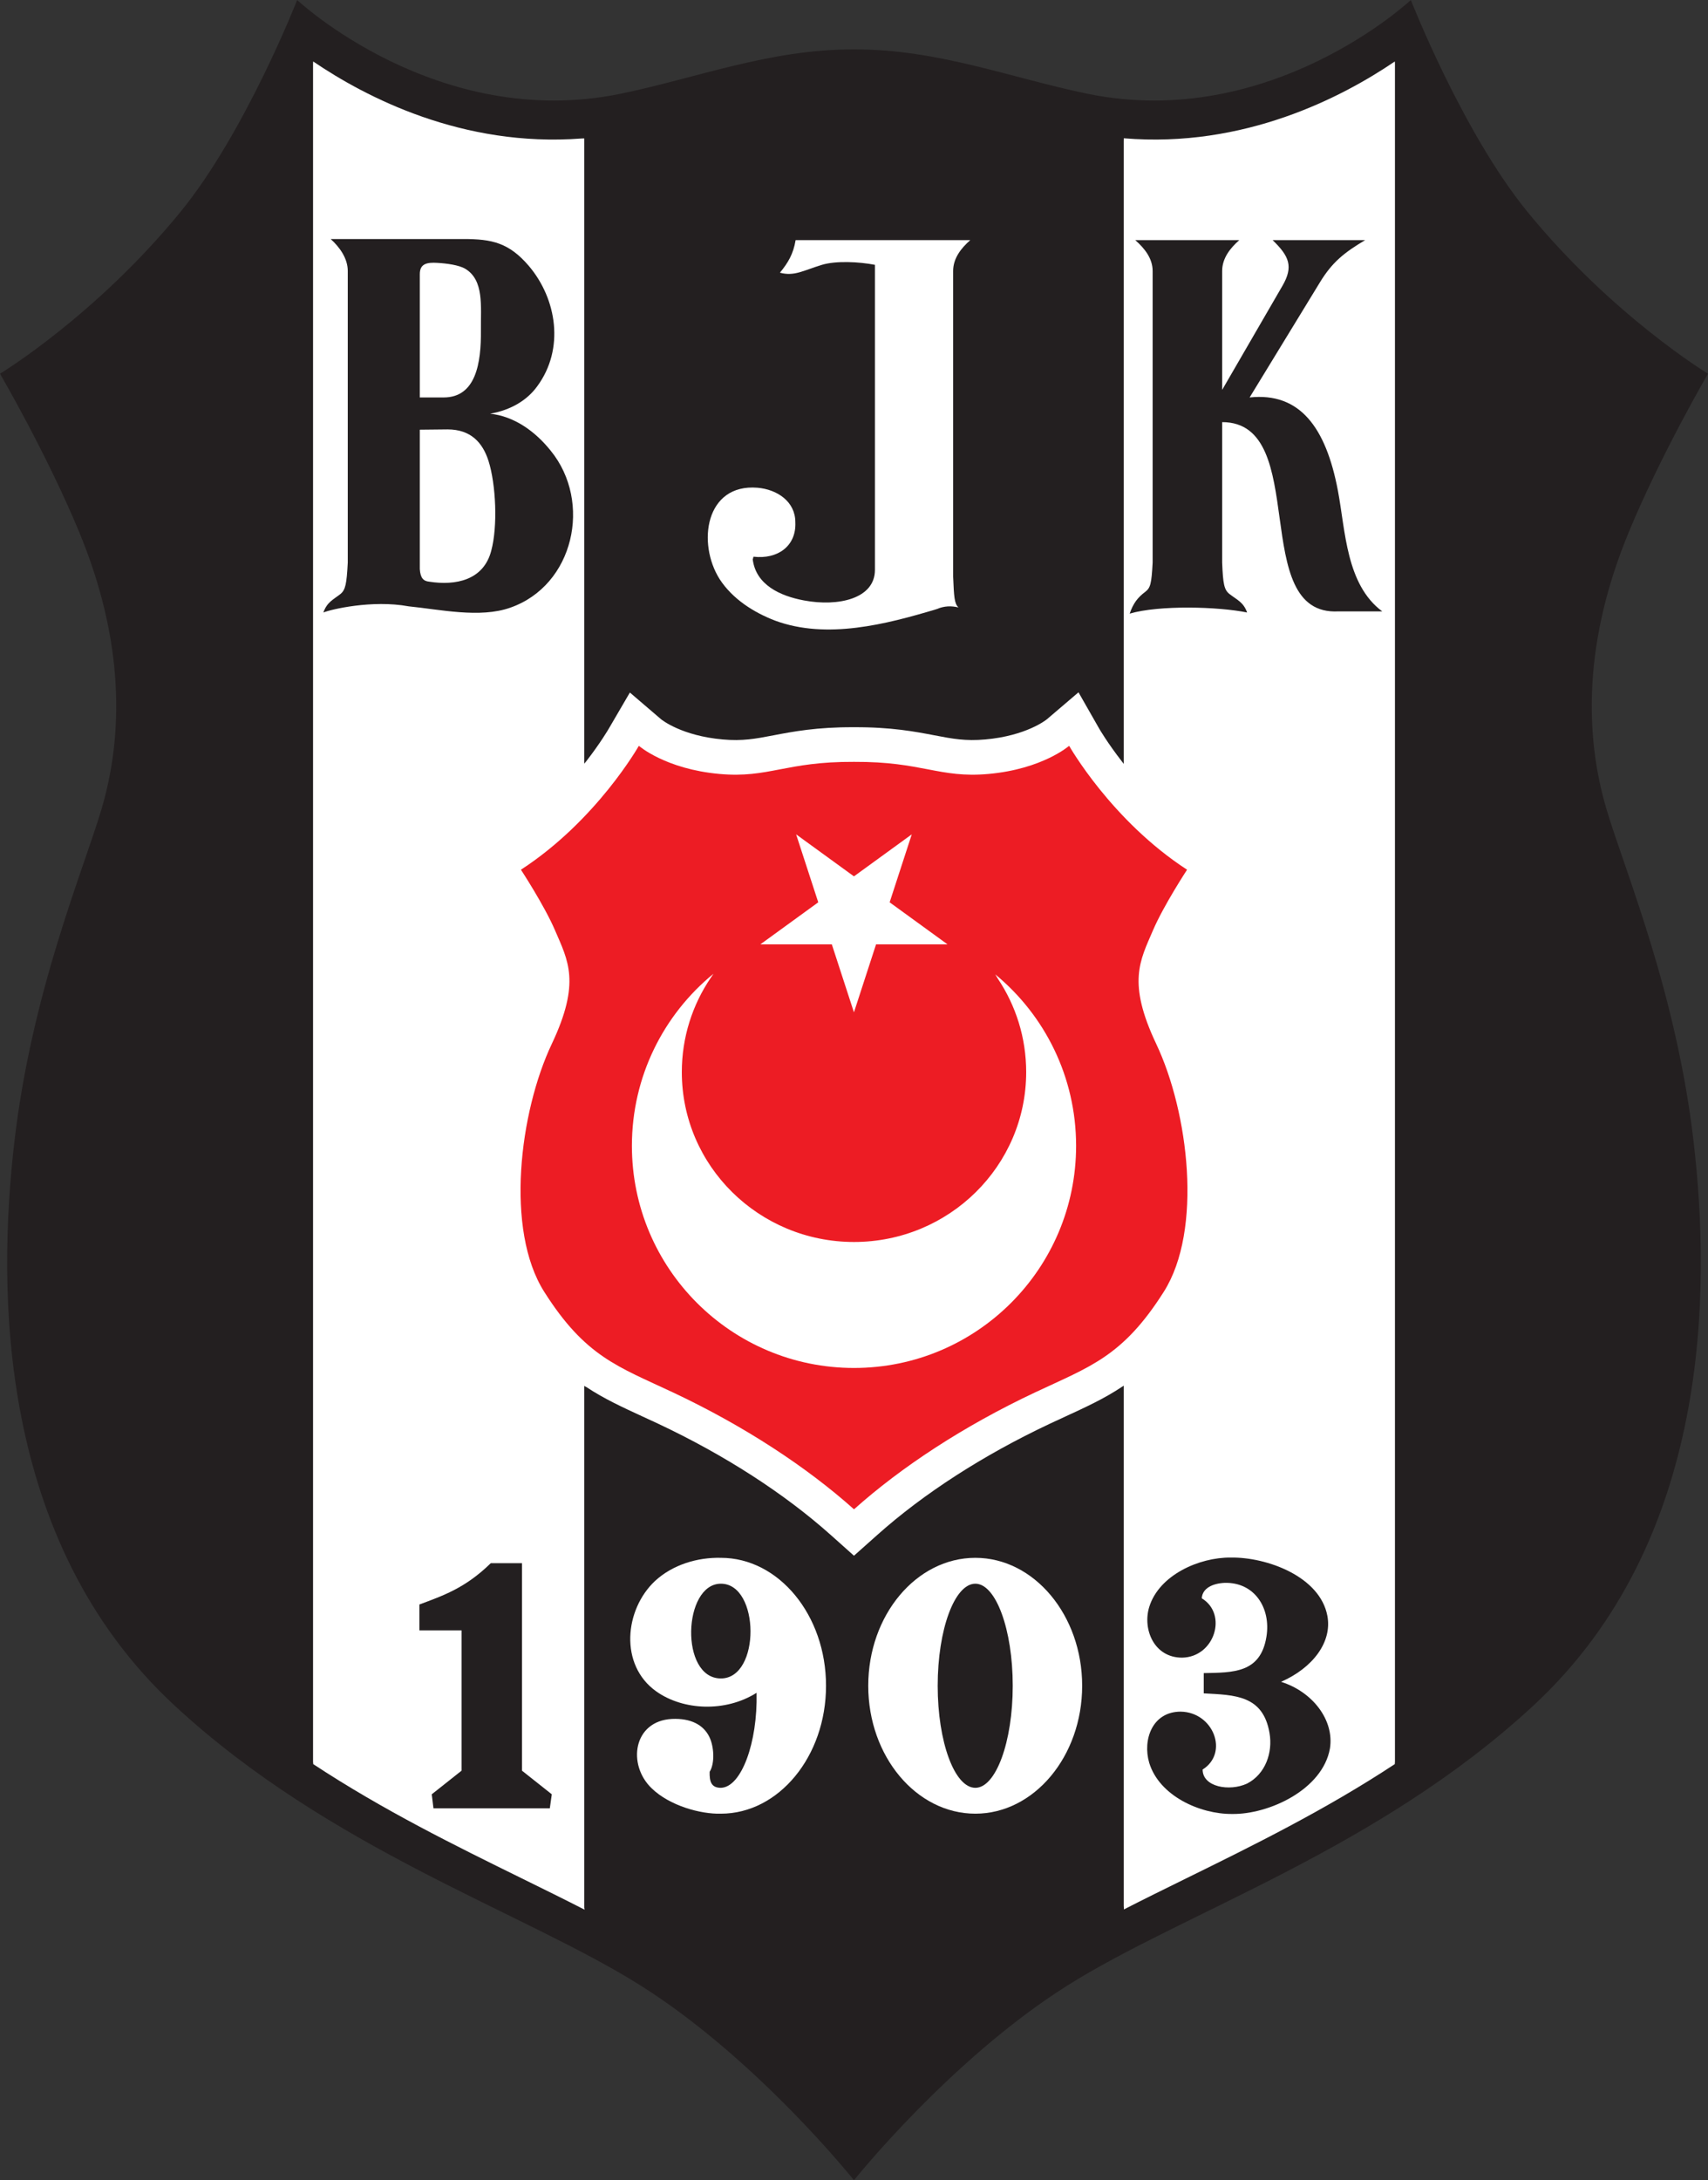
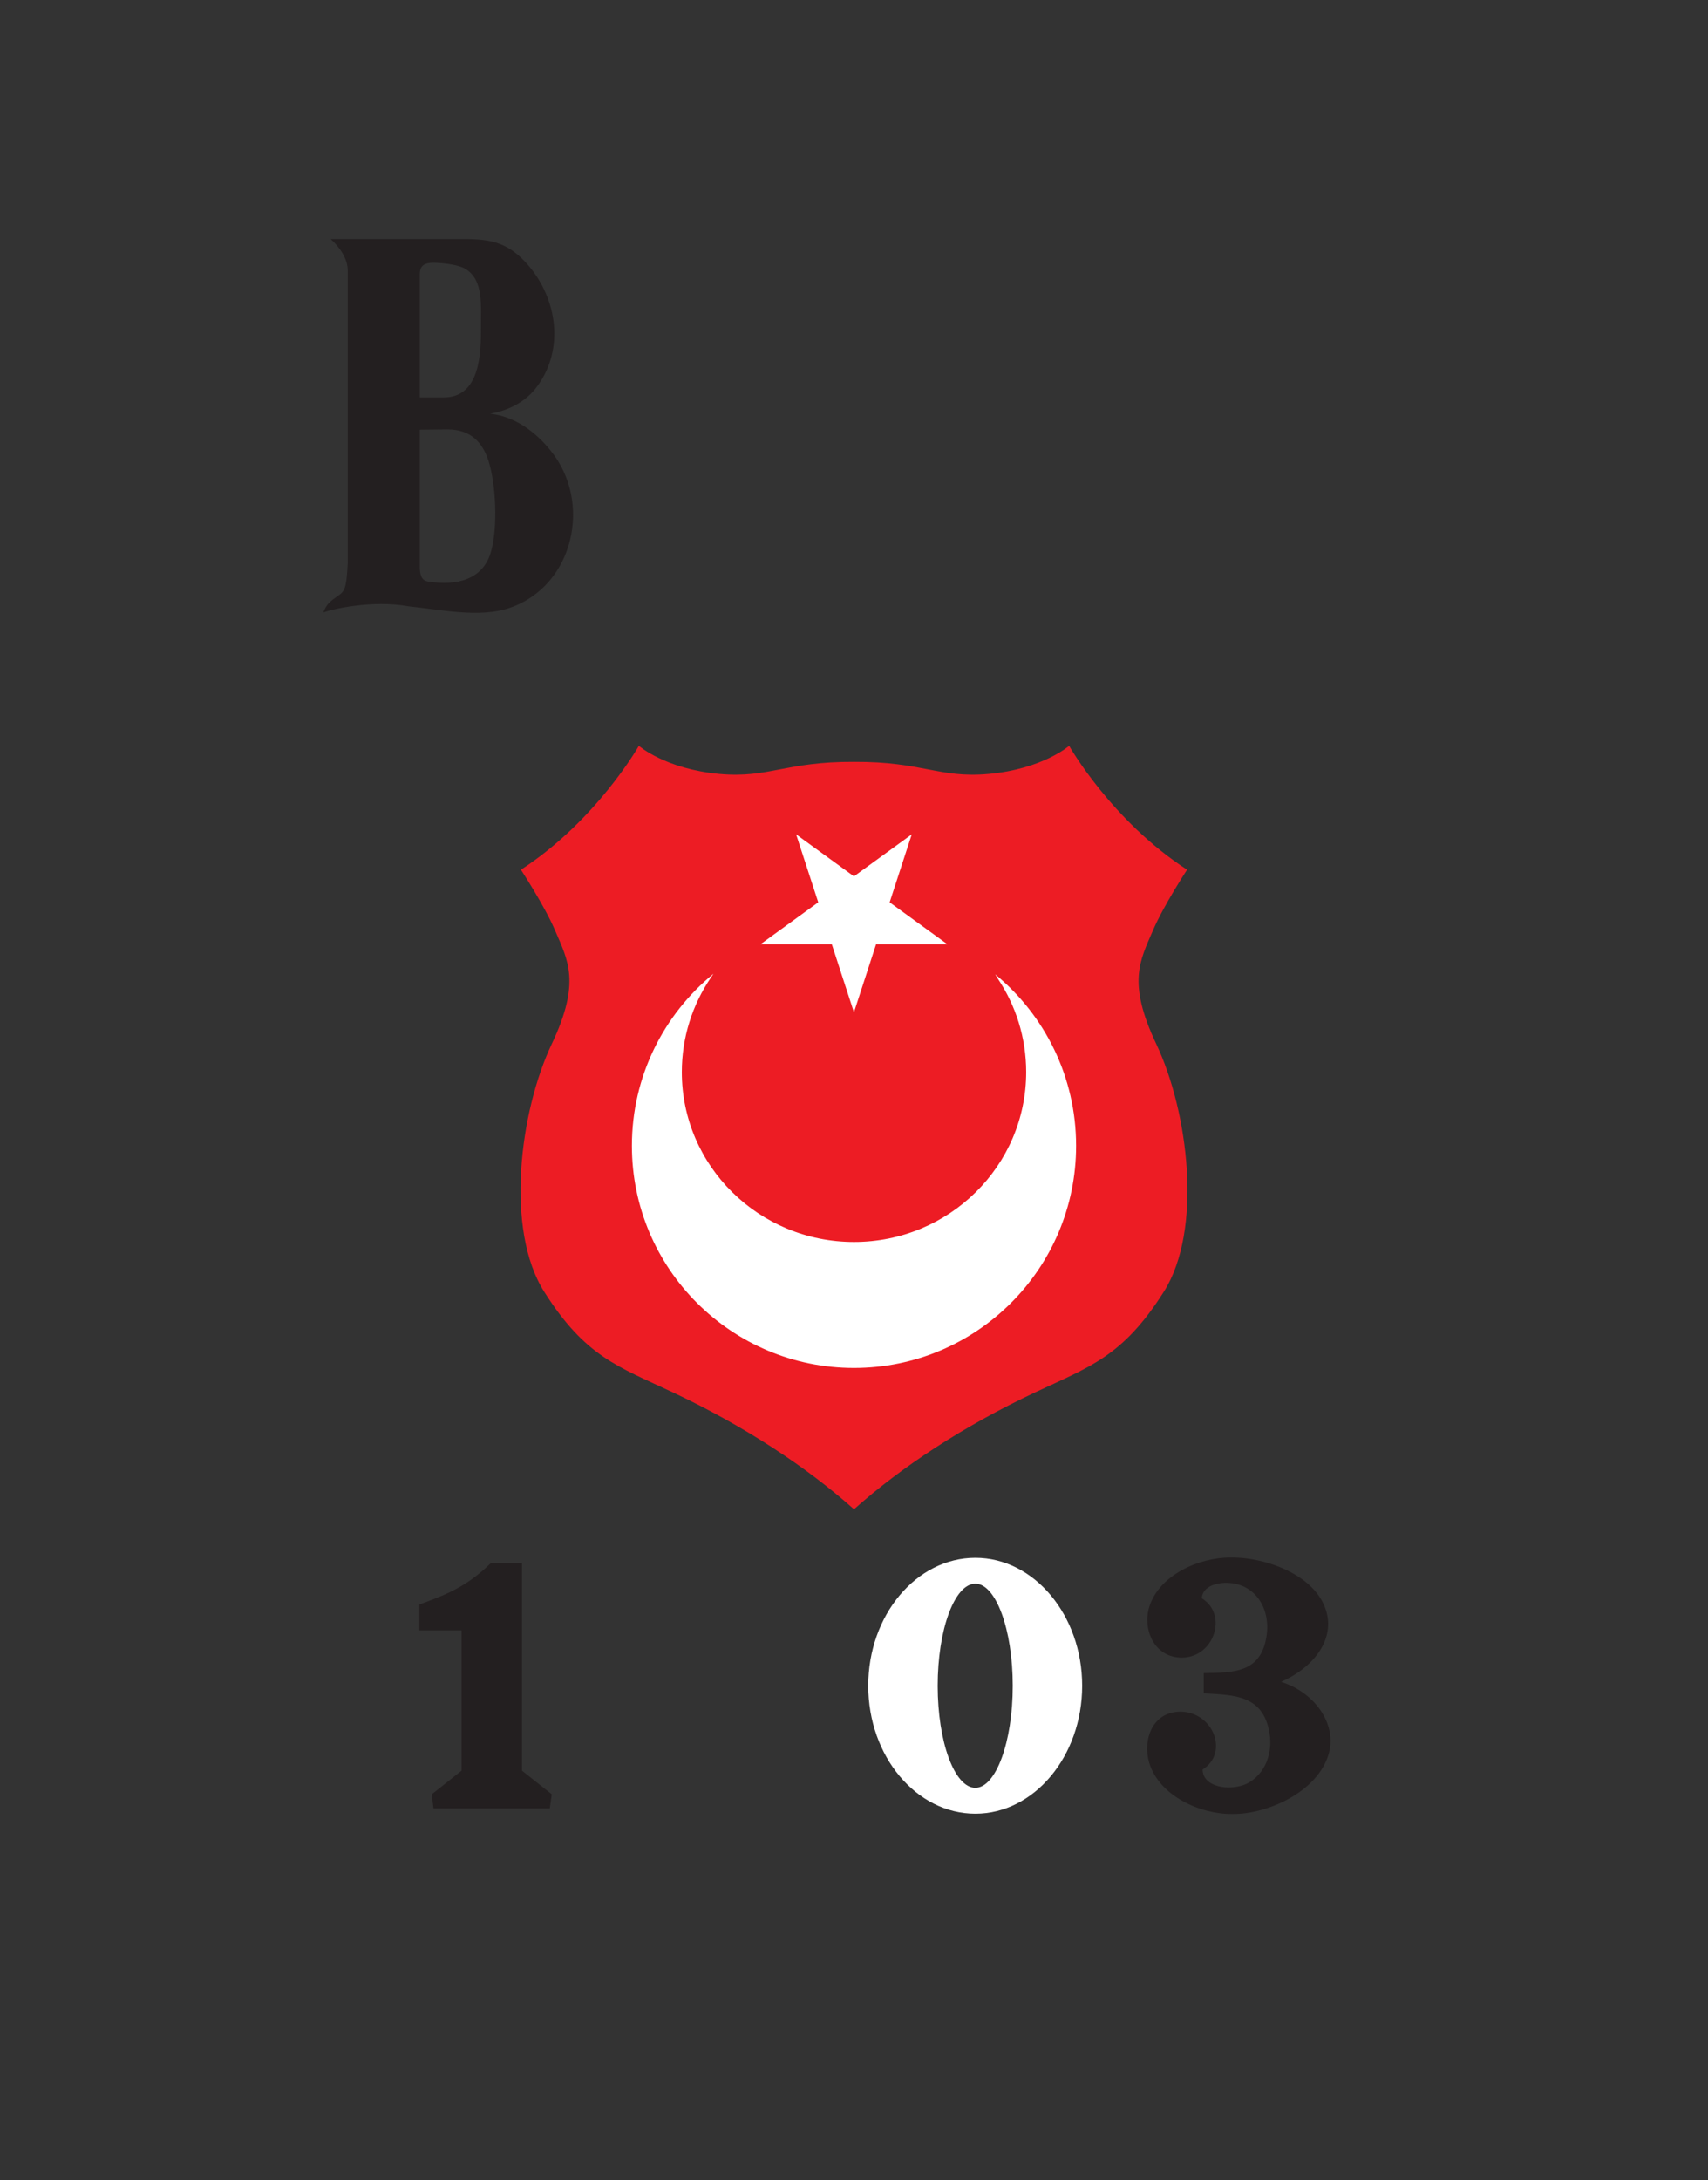
<svg xmlns="http://www.w3.org/2000/svg" width="487.43pt" height="622.03pt" viewBox="0 0 487.43 622.03" version="1.1">
  <rect x="0" y="0" width="487.43" height="622.03" fill="#333333" stroke="none" />
  <defs>
    <clipPath id="clip1">
      <path d="M 0 0 L 487.43 0 L 487.43 622.031 L 0 622.031 Z M 0 0 " />
    </clipPath>
  </defs>
  <g id="surface1">
    <g clip-path="url(#clip1)" clip-rule="nonzero">
-       <path style=" stroke:none;fill-rule:nonzero;fill:rgb(13.699%,12.199%,12.5%);fill-opacity:1;" d="M 304.648 566.453 C 337.992 545.461 393.156 527.758 437.617 486.594 C 488.293 439.672 488.254 368.031 483.312 325.629 C 478.371 283.23 463.957 249.062 458.609 231.359 C 452.023 209.539 452.023 182.781 464.785 151.906 C 473.988 129.641 487.43 106.625 487.43 106.625 C 487.43 106.625 460.203 90.137 435.973 60.516 C 417.445 37.875 402.625 0.004 402.625 0.004 C 402.625 0.004 362.691 37.465 310.41 26.762 C 288.73 22.324 267.832 14.023 243.715 14.09 C 219.598 14.023 198.695 22.324 177.02 26.762 C 124.734 37.465 84.805 0.004 84.805 0.004 C 84.805 0.004 69.984 37.875 51.457 60.516 C 27.227 90.137 0 106.625 0 106.625 C 0 106.625 13.438 129.641 22.645 151.906 C 35.402 182.781 35.402 209.539 28.816 231.359 C 23.473 249.062 9.059 283.23 4.117 325.629 C -0.82 368.031 -0.863 439.672 49.812 486.594 C 94.273 527.758 149.434 545.461 182.781 566.453 C 216.125 587.449 243.707 622.031 243.707 622.031 C 243.707 622.031 271.305 587.449 304.648 566.453 " />
-     </g>
-     <path style=" stroke:none;fill-rule:nonzero;fill:rgb(100%,100%,100%);fill-opacity:1;" d="M 89.34 502.645 L 89.34 18.266 L 89.371 17.535 C 104.352 27.711 131.977 42.102 165.945 39.516 L 166.734 39.492 L 166.734 217.875 L 167.195 217.336 C 171.41 211.91 173.676 207.988 173.727 207.902 L 179.754 197.582 C 179.754 197.582 188.43 205.008 188.695 205.238 C 188.934 205.426 194.586 209.922 206.203 210.965 C 211.934 211.484 215.629 210.773 220.738 209.793 C 226.242 208.738 233.094 207.422 243.672 207.48 C 254.336 207.422 261.188 208.738 266.691 209.793 C 271.801 210.773 275.496 211.484 281.227 210.965 C 292.848 209.922 298.496 205.426 298.73 205.238 L 298.598 205.352 L 307.781 197.52 L 313.703 207.902 C 313.754 207.988 316.02 211.91 320.238 217.34 L 320.695 217.949 L 320.695 40.344 L 320.711 39.453 C 355.035 42.32 382.965 27.785 398.059 17.535 L 398.09 18.266 L 398.09 502.543 L 398.043 503.309 C 378.094 516.449 357.453 526.594 338.449 535.941 C 332.371 538.93 326.438 541.848 320.75 544.762 L 320.695 543.707 L 320.695 395.328 L 320.16 395.684 C 315.109 399.047 309.867 401.453 304.113 404.102 L 299.594 406.195 C 280.633 415.121 263.59 426.105 250.305 437.973 L 243.707 443.852 L 237.125 437.973 C 223.84 426.105 206.797 415.121 187.836 406.195 L 183.312 404.102 C 177.621 401.48 172.43 399.094 167.426 395.789 L 166.734 395.406 L 166.734 544.223 L 166.828 544.836 C 161.098 541.898 155.109 538.957 148.98 535.941 C 129.98 526.598 109.344 516.453 89.398 503.316 L 89.34 502.645 " />
+       </g>
    <path style=" stroke:none;fill-rule:nonzero;fill:rgb(100%,100%,100%);fill-opacity:1;" d="M 278.348 444.453 C 295.109 444.453 308.828 460.816 308.828 480.953 C 308.828 501.086 295.109 517.449 278.348 517.449 C 261.5 517.449 247.781 501.086 247.781 480.953 C 247.781 460.816 261.5 444.453 278.348 444.453 M 278.348 451.836 C 272.41 451.836 267.598 464.91 267.598 480.953 C 267.598 496.996 272.41 510.07 278.348 510.07 C 284.199 510.07 289.016 496.996 289.016 480.953 C 289.016 464.91 284.199 451.836 278.348 451.836 " />
    <path style=" stroke:none;fill-rule:nonzero;fill:rgb(13.699%,12.199%,12.5%);fill-opacity:1;" d="M 336.945 488.336 C 346.332 488.492 350.742 500.125 343.203 504.855 C 343.203 509.828 350.824 511.191 355.879 508.867 C 361.172 506.141 363.258 499.965 362.293 494.43 C 360.449 483.602 352.348 483.602 343.523 483.121 C 343.523 481.113 343.523 479.43 343.523 477.344 C 351.945 477.184 359.727 477.344 361.41 466.996 C 362.773 458.734 357.961 451.352 349.461 451.594 C 346.09 451.754 343.121 453.117 342.965 456.004 C 350.422 460.5 346.652 472.77 337.348 472.934 C 329.324 472.934 326.035 464.828 327.961 458.492 C 330.77 449.348 342.242 444.293 351.227 444.375 C 361.488 444.215 376.73 449.75 378.816 461.059 C 380.18 468.438 374.73 475.82 365.582 479.832 C 374.566 482.637 380.824 490.738 379.539 498.84 C 377.453 510.633 362.051 517.691 351.625 517.531 C 342.48 517.609 330.848 512.398 327.961 502.934 C 326.035 496.355 328.844 488.336 336.945 488.336 " />
-     <path style=" stroke:none;fill-rule:nonzero;fill:rgb(100%,100%,100%);fill-opacity:1;" d="M 205.73 451.836 C 216.879 451.836 217.117 478.867 205.73 478.867 C 193.938 478.867 194.898 451.836 205.73 451.836 M 202.52 505.5 C 204.043 503.094 203.805 498.199 202.359 495.391 C 200.676 492.102 197.145 490.176 191.77 490.418 C 180.703 490.98 178.938 503.492 185.996 510.23 C 191.129 515.203 199.953 517.609 205.73 517.449 C 222.254 517.449 235.73 501.086 235.73 480.953 C 235.73 460.816 222.254 444.453 205.73 444.453 C 199.07 444.293 192.012 446.383 186.957 451.031 C 178.215 459.215 176.691 475.016 187.277 482.559 C 194.98 488.012 207.012 488.574 215.914 482.961 C 216.238 497.156 211.586 509.91 205.73 510.07 C 203 510.07 202.441 508.309 202.52 505.5 " />
    <path style=" stroke:none;fill-rule:nonzero;fill:rgb(13.699%,12.199%,12.5%);fill-opacity:1;" d="M 156.906 515.926 L 123.699 515.926 L 123.215 511.918 L 131.719 505.18 L 131.719 465.152 L 119.688 465.152 L 119.688 457.77 C 126.266 455.285 132.684 453.199 140.062 445.977 L 148.965 445.977 L 148.965 505.18 L 157.469 511.918 L 156.906 515.926 " />
    <path style=" stroke:none;fill-rule:nonzero;fill:rgb(92.899%,10.999%,14.099%);fill-opacity:1;" d="M 243.707 430.602 C 230.223 418.562 212.438 406.855 192.043 397.258 C 176.297 389.848 167.035 387.07 155.301 368.543 C 144.121 350.891 148.238 317.312 157.465 297.84 C 165.801 280.242 162.094 274.066 158.391 265.422 C 155.34 258.305 148.664 248.133 148.664 248.133 C 170.277 234.086 182.316 212.781 182.316 212.781 C 182.316 212.781 189.883 219.418 205.32 220.809 C 219.434 222.078 224.152 217.258 243.707 217.359 L 243.723 217.359 C 263.277 217.258 267.996 222.078 282.109 220.809 C 297.551 219.418 305.113 212.781 305.113 212.781 C 305.113 212.781 317.152 234.086 338.766 248.133 C 338.766 248.133 332.09 258.305 329.039 265.422 C 325.336 274.066 321.633 280.242 329.969 297.84 C 339.188 317.312 343.309 350.891 332.129 368.543 C 320.395 387.07 311.133 389.848 295.387 397.258 C 274.992 406.855 257.203 418.562 243.723 430.602 L 243.707 430.602 " />
    <path style=" stroke:none;fill-rule:nonzero;fill:rgb(100%,100%,100%);fill-opacity:1;" d="M 284.762 279.215 C 289.875 286.863 292.852 296.023 292.852 305.867 C 292.852 332.641 270.852 354.34 243.715 354.34 C 216.578 354.34 194.578 332.641 194.578 305.867 C 194.578 295.914 197.621 286.66 202.84 278.961 L 203.617 277.812 C 189.402 289.434 180.332 307.109 180.332 326.902 C 180.332 361.91 208.707 390.285 243.715 390.285 C 278.719 390.285 307.098 361.91 307.098 326.902 C 307.098 307.211 298.117 289.617 284.031 277.992 L 284.762 279.215 " />
    <path style=" stroke:none;fill-rule:nonzero;fill:rgb(100%,100%,100%);fill-opacity:1;" d="M 243.699 288.824 L 250.008 269.43 L 270.406 269.43 L 253.887 257.434 L 260.199 238.043 L 243.699 250.027 L 227.199 238.043 L 233.512 257.434 L 216.992 269.43 L 237.387 269.43 L 243.699 288.824 " />
    <path style=" stroke:none;fill-rule:nonzero;fill:rgb(13.699%,12.199%,12.5%);fill-opacity:1;" d="M 116.605 172.988 C 106.207 171.07 94.367 173.871 92.285 174.75 C 93.328 171.789 95.008 171.148 97.164 169.469 C 98.605 168.27 98.926 166.59 99.246 160.512 L 99.246 77.316 C 99.246 73.715 96.926 70.516 94.367 68.195 L 132.285 68.195 C 140.363 68.195 145.242 69.234 150.926 75.875 C 158.922 85.312 161.164 99.555 153.324 110.195 C 150.445 114.191 145.805 116.992 139.883 118.031 C 146.684 118.754 152.684 122.992 157.164 128.594 C 169.082 143.23 163.805 167.07 145.566 173.391 C 136.926 176.43 125.484 173.871 116.605 172.988 M 119.805 78.195 L 119.805 113.395 L 126.605 113.395 C 135.805 113.395 137.324 103.633 137.246 94.273 C 137.164 87.395 138.203 79.953 132.766 76.676 C 131.004 75.637 127.566 75.152 124.766 74.996 C 121.965 74.836 119.805 75.152 119.805 78.195 M 122.445 165.949 C 130.047 167.148 138.047 165.551 140.203 157.07 C 142.047 150.27 141.562 138.27 139.402 131.473 C 137.727 126.273 134.363 122.512 127.727 122.512 L 119.805 122.594 L 119.805 162.352 C 119.965 164.91 120.844 165.789 122.445 165.949 " />
-     <path style=" stroke:none;fill-rule:nonzero;fill:rgb(100%,100%,100%);fill-opacity:1;" d="M 227.051 68.516 L 276.891 68.516 C 274.246 70.836 272.008 73.715 272.008 77.316 L 272.008 164.512 C 272.25 170.188 272.328 172.191 273.527 173.309 C 271.527 172.828 269.531 172.828 267.289 173.789 C 252.891 178.109 235.934 182.508 221.215 177.07 C 215.133 174.75 209.055 170.91 205.371 165.23 C 198.895 154.992 201.293 137.949 216.172 139.152 C 221.77 139.633 226.973 143.07 226.973 148.992 C 227.289 155.789 221.934 159.629 215.055 158.828 C 214.973 158.828 214.895 159.551 214.812 159.551 C 215.691 166.828 222.574 170.031 229.453 171.309 C 239.211 173.148 249.688 170.828 249.688 162.59 L 249.688 75.555 C 245.129 74.676 238.57 74.355 234.57 75.555 C 229.289 77.156 226.652 78.914 222.574 77.793 C 224.891 74.996 226.41 72.434 227.051 68.516 " />
-     <path style=" stroke:none;fill-rule:nonzero;fill:rgb(13.699%,12.199%,12.5%);fill-opacity:1;" d="M 348.781 111.23 L 365.98 81.555 C 369.18 76.035 367.902 73.074 363.184 68.516 L 389.578 68.516 C 383.66 72.035 380.219 74.754 376.703 80.516 L 356.617 113.395 C 370.859 111.871 378.379 121.793 381.82 140.031 C 383.98 151.469 384.141 166.75 394.461 174.43 L 381.98 174.43 C 356.062 175.867 374.219 120.434 348.781 120.434 L 348.781 160.512 C 349.023 166.59 349.344 168.27 350.863 169.469 C 353.023 171.148 354.859 171.789 355.902 174.75 C 347.742 173.07 330.863 172.59 322.387 175.07 C 323.422 172.109 324.625 170.508 326.863 168.828 C 328.301 167.711 328.621 166.59 328.941 160.512 L 328.941 77.316 C 328.941 73.715 326.625 70.836 323.984 68.516 L 353.66 68.516 C 351.023 70.836 348.781 73.715 348.781 77.316 L 348.781 111.23 " />
  </g>
</svg>